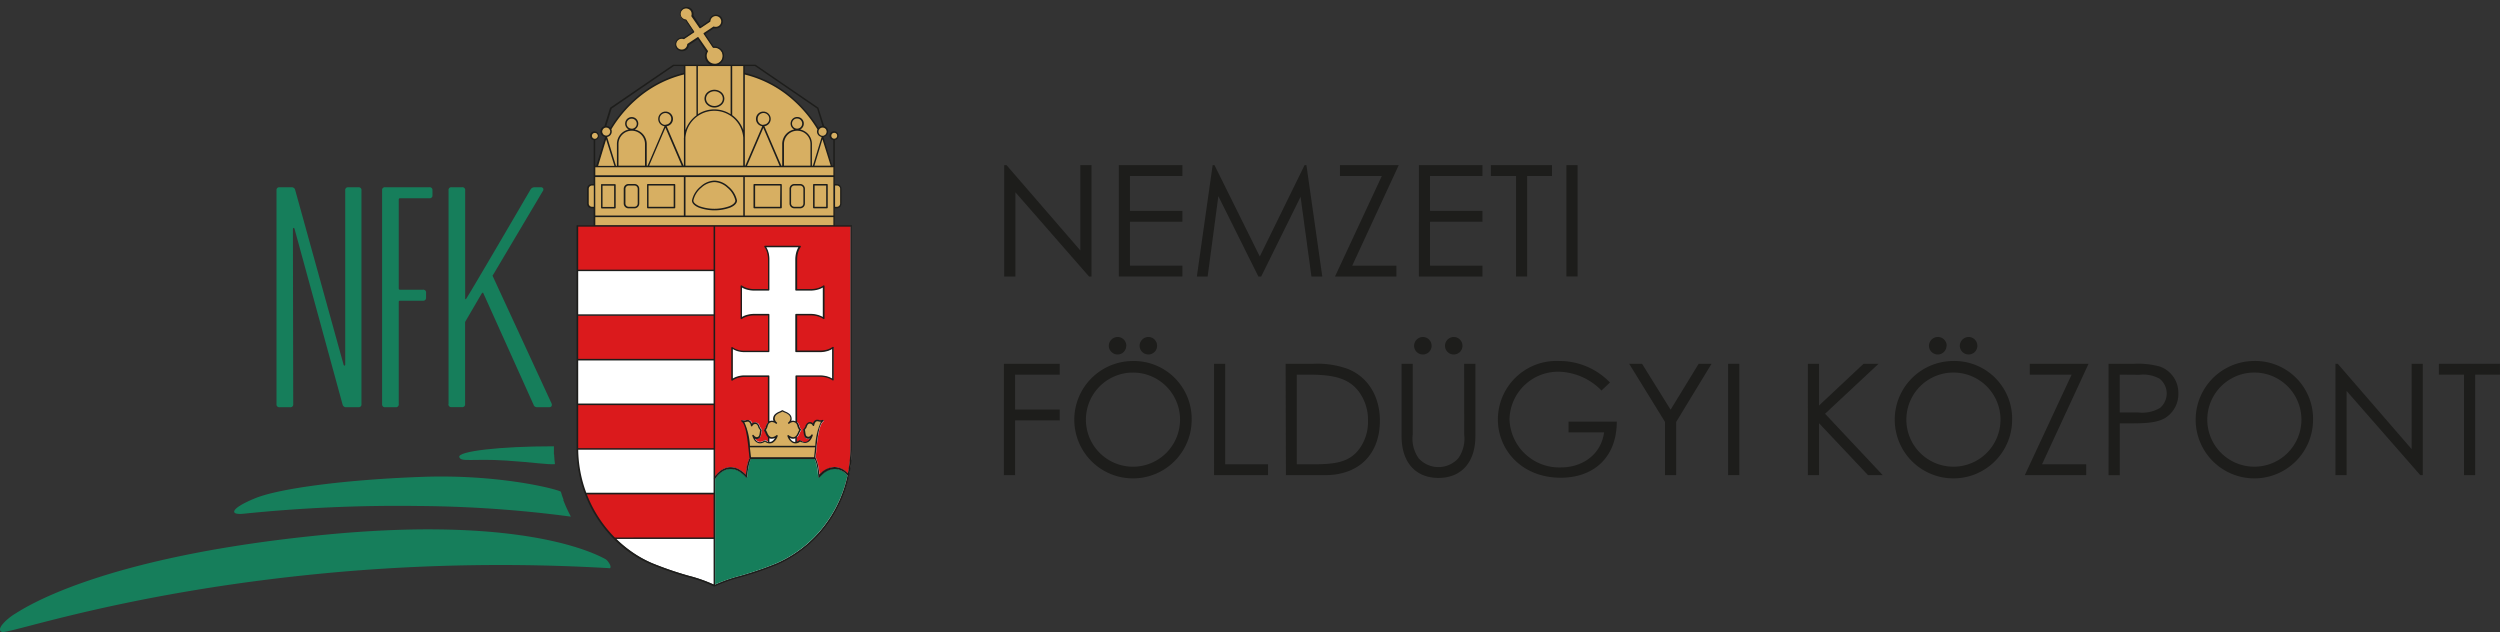
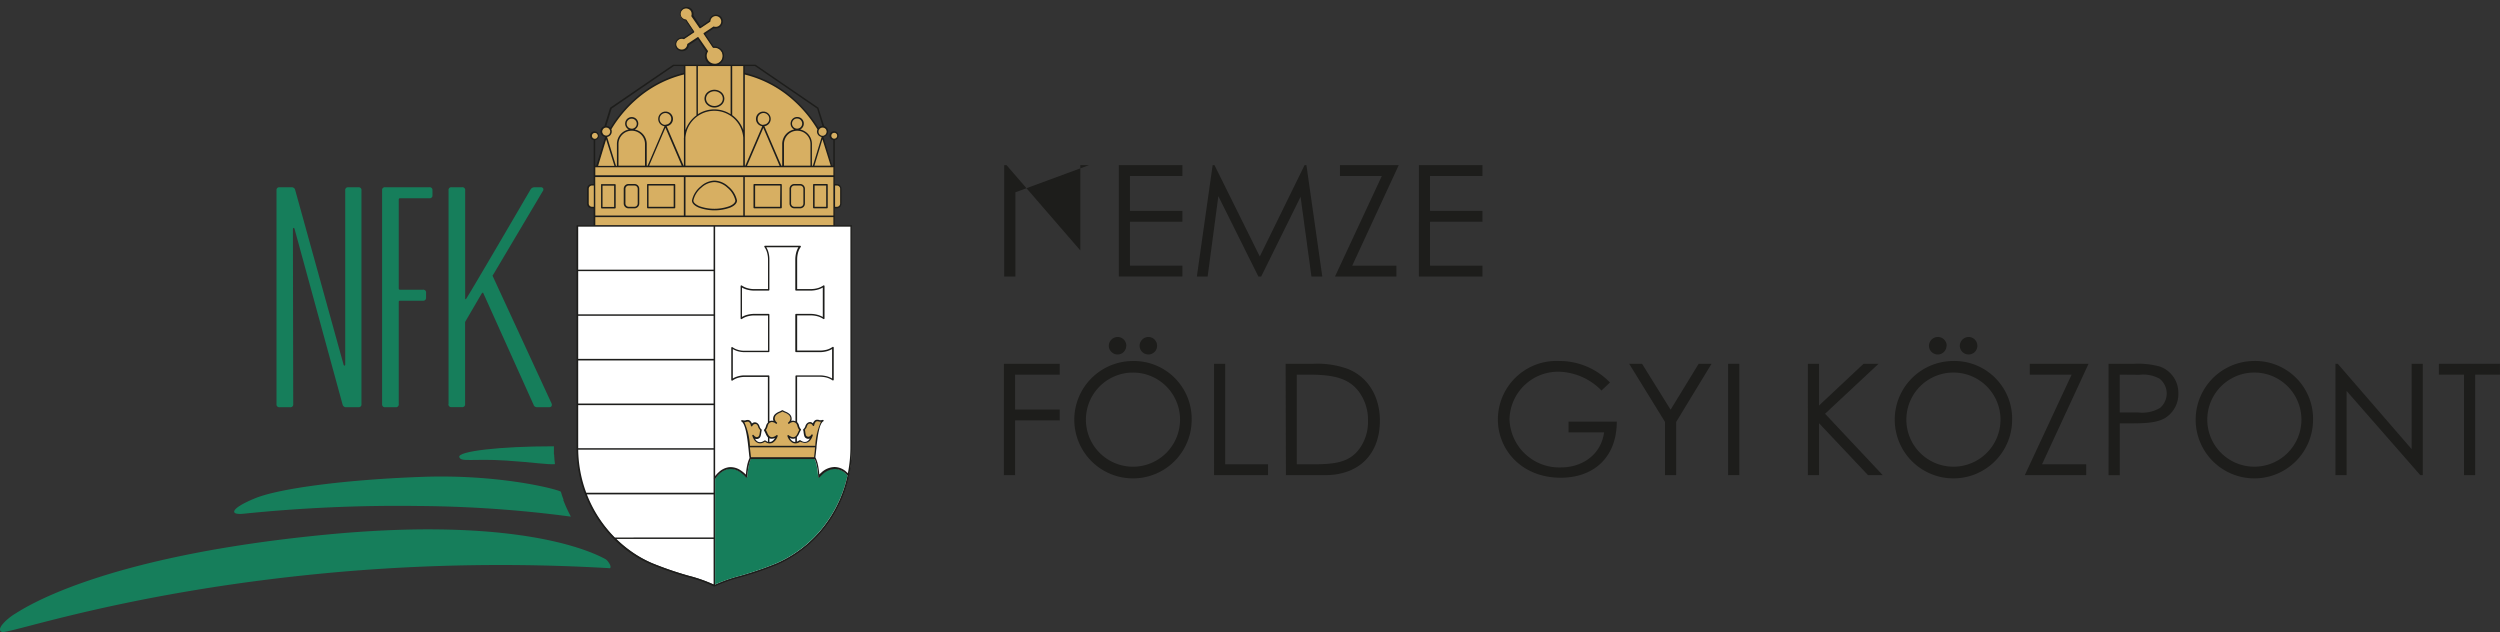
<svg xmlns="http://www.w3.org/2000/svg" width="352.739" height="89.176" viewBox="0 0 352.739 89.176">
  <rect x="0" y="0" width="352.739" height="89.176" fill="#333333" stroke="none" />
  <g id="Group_7" data-name="Group 7" transform="translate(-23.43 -18.84)">
    <path id="Path_45" data-name="Path 45" d="M141.185,50.71h2.3a.118.118,0,0,1,.113.107V81.889a18.043,18.043,0,0,1-2.828,9.792,17.415,17.415,0,0,1-7.676,6.607,48.541,48.541,0,0,1-5.233,1.793,19.99,19.99,0,0,0-3.575,1.273h-.107a19.324,19.324,0,0,0-3.569-1.273,48.768,48.768,0,0,1-5.238-1.793,16.622,16.622,0,0,1-2.761-1.527,17.6,17.6,0,0,1-2.5-2.082,18.851,18.851,0,0,1-2.37-2.936,18.29,18.29,0,0,1-1.7-3.36,17.474,17.474,0,0,1-.866-3.077,17.759,17.759,0,0,1-.311-3.2h0V50.817a.118.118,0,0,1,.108-.107h36.208Z" fill="#fff" />
    <path id="Path_46" data-name="Path 46" d="M124.283,27.981a1.233,1.233,0,0,1-1.256-1.205,1.191,1.191,0,0,1,.17-.661l-1.267-1.9-1.4.933a.866.866,0,1,1-.882-.916.9.9,0,0,1,.305.05l1.4-.939-1.1-1.646a.865.865,0,0,1,0-1.731.878.878,0,0,1,.888.849.812.812,0,0,1-.051.305l1.131,1.647,1.352-.911a.865.865,0,1,1,.871.888.853.853,0,0,1-.3-.051l-1.357.911,1.272,1.9h.165a1.233,1.233,0,0,1,.05,2.46M107.3,38.531a.52.52,0,1,1,.521-.52h0a.52.52,0,0,1-.521.52m33.816,0a.52.52,0,1,0-.52-.52h0a.52.52,0,0,0,.52.52M129.289,83.468c-.17-1.092-.328-4.769-1.194-5.244a1.009,1.009,0,0,0,.7,0c.294-.108.565.136.673.645a.487.487,0,0,1,.622-.3.543.543,0,0,1,.119.063c.317.209.221.565.566.882-.1.362-.08.894-.306,1.064s-.566.152-.831-.238c.311.888.854,1.267,1.7.707.786.566,1.318.221,1.7-.7-.515.408-.911.391-1.217.068-.175-.2-.265-.565-.486-.9.277-.272.277-.7.436-.894.316-.39.735-.407,1.2,0a.775.775,0,0,1-.228-1.072.8.8,0,0,1,.115-.138,4.211,4.211,0,0,1,.968-.566,4.1,4.1,0,0,1,.967.566.768.768,0,0,1,.026,1.087.719.719,0,0,1-.151.123c.476-.379.9-.362,1.217,0,.158.192.158.622.435.894a7.915,7.915,0,0,1-.492.9c-.305.323-.69.34-1.21-.068.362.917.9,1.256,1.7.7.842.566,1.38.181,1.7-.707-.278.39-.566.413-.838.238s-.192-.7-.294-1.064c.362-.288.26-.673.566-.882a.48.48,0,0,1,.671.108.486.486,0,0,1,.064.124c.091-.509.379-.753.679-.645a.965.965,0,0,0,.69,0c-.865.475-1.018,4.152-1.193,5.244ZM128.4,29.186V28.055h-8.372v1.131l-.141.034a16.7,16.7,0,0,0-5.849,2.828,17.463,17.463,0,0,0-2.444,2.263,18.514,18.514,0,0,0-2.031,2.721v.04a.663.663,0,0,0-.566-.34.673.673,0,0,0-.039,1.341v.1l-1.29,4.169h-.339v2.591h-.368a.566.566,0,0,0-.566.565v2.082a.567.567,0,0,0,.566.566h.368v2.585h33.8v-2.6h.362a.566.566,0,0,0,.566-.566V45.477a.565.565,0,0,0-.566-.565h-.362V42.321h-.345L139.5,38.163v-.1a.673.673,0,0,0-.039-1.34.681.681,0,0,0-.566.339v-.04a18.875,18.875,0,0,0-2.042-2.754,17.4,17.4,0,0,0-2.444-2.263,16.26,16.26,0,0,0-5.849-2.789" fill="#d7af62" />
    <path id="Path_47" data-name="Path 47" d="M143.018,85.9a3.378,3.378,0,0,0-.278-.283,2.3,2.3,0,0,0-1.538-.65,2.631,2.631,0,0,0-1.742.763,4.363,4.363,0,0,0-.408.408.114.114,0,0,1-.16,0,.122.122,0,0,1-.032-.064,11.318,11.318,0,0,0-.215-1.629,4.919,4.919,0,0,0-.288-.877h-8.978a4.459,4.459,0,0,0-.288.877,10.528,10.528,0,0,0-.221,1.629.107.107,0,0,1-.117.1.108.108,0,0,1-.069-.034,4.41,4.41,0,0,0-.855-.747,2.293,2.293,0,0,0-1.5-.413,2.408,2.408,0,0,0-1.34.639,4.616,4.616,0,0,0-.662.781v14.911A23.451,23.451,0,0,1,127.8,100.1a47.174,47.174,0,0,0,5.221-1.8,17.21,17.21,0,0,0,7.592-6.567,17.863,17.863,0,0,0,2.4-5.832" fill="#167e5b" />
-     <path id="Path_48" data-name="Path 48" d="M124.328,94.787V88.508H106.074a18,18,0,0,0,4.084,6.3Zm4.887-11.314h0a2.836,2.836,0,0,0-.175.436,3.579,3.579,0,0,0-.141.5c-.046.2-.085.418-.119.656s-.062.486-.085.752v.051l-.034-.034a4.877,4.877,0,0,0-.356-.334,3.913,3.913,0,0,0-.362-.266,2.763,2.763,0,0,0-.815-.373,2.116,2.116,0,0,0-.815-.073,2.375,2.375,0,0,0-.746.215,3.373,3.373,0,0,0-.7.475l-.265.266-.249.3h-.034V82.212H104.9V75.9h19.408V69.6H104.9v-6.29h19.408v-6.3H104.9v-6.3h38.55V81.986a18.126,18.126,0,0,1-.09,1.849c-.063.617-.147,1.216-.266,1.805v.039l-.028-.028-.091-.09a.678.678,0,0,0-.1-.091,2.812,2.812,0,0,0-.8-.52,2.14,2.14,0,0,0-.86-.181,2.328,2.328,0,0,0-.944.209,3.375,3.375,0,0,0-.928.605.826.826,0,0,0-.125.119,1.381,1.381,0,0,0-.13.124l-.034.034v-.051a5.093,5.093,0,0,0-.085-.752,6.32,6.32,0,0,0-.124-.656c-.04-.192-.1-.379-.147-.566a2.578,2.578,0,0,0-.2-.464h0a3.208,3.208,0,0,1,.057-.413c.022-.152.033-.328.05-.509v-.028c0-.17.04-.351.051-.532h0a20.727,20.727,0,0,1,.334-2.217c.147-.673.351-1.211.639-1.363a.064.064,0,0,0,0-.057.113.113,0,0,0,0-.045.065.065,0,0,0,0-.034.054.054,0,0,0-.062,0l-.181.034a.56.56,0,0,1-.153,0,.665.665,0,0,1-.141,0l-.175-.051h-.085a.5.5,0,0,0-.379.1.408.408,0,0,0-.147.164.976.976,0,0,0-.119.22h0v.04h-.028a.834.834,0,0,0-.119-.1.938.938,0,0,0-.142-.062.549.549,0,0,0-.2,0,.692.692,0,0,0-.2.062.048.048,0,0,1-.029,0h-.034a.6.6,0,0,0-.2.2,1.591,1.591,0,0,0-.114.248c0,.074-.062.147-.1.227a.646.646,0,0,1-.187.209.133.133,0,0,0,0,.04v.05a.419.419,0,0,0,.039.187c.04.062,0,.136,0,.2.023.143.054.284.091.424a.526.526,0,0,0,.181.294.474.474,0,0,0,.249.113.458.458,0,0,0,.249,0h.073l.029.034a.192.192,0,0,0,0,.034h0a1.134,1.134,0,0,1-.193.232.833.833,0,0,1-.22.136.636.636,0,0,1-.255.045.915.915,0,0,1-.288-.056l-.181-.074-.187-.113h-.1c-.091.056-.176.113-.255.153a2.042,2.042,0,0,1-.232.079h0v-.668h0l.074-.056a1.024,1.024,0,0,1,.073-.074.862.862,0,0,0,.142-.2l.124-.255.1-.215a2.343,2.343,0,0,1,.136-.232.176.176,0,0,0,0-.056v-.051a.756.756,0,0,1-.17-.249,1.955,1.955,0,0,1-.1-.277,1.6,1.6,0,0,0-.073-.2.729.729,0,0,0-.091-.158c-.034-.04-.062-.08-.1-.114l-.107-.079h0V71.894h3.326a3.685,3.685,0,0,1,1.018.136A2.915,2.915,0,0,1,141,72.4V67.929a2.781,2.781,0,0,1-.809.373,3.723,3.723,0,0,1-1.018.136h-3.423V63.211h2.031a3.541,3.541,0,0,1,1.024.141,2.768,2.768,0,0,1,.809.368V59.251a2.742,2.742,0,0,1-.809.368,3.694,3.694,0,0,1-1.024.141h-2.031V55.473a3.681,3.681,0,0,1,.131-1.018,2.763,2.763,0,0,1,.373-.815h-4.842a2.806,2.806,0,0,1,.379.815,3.5,3.5,0,0,1,.136,1.018V59.76h-2.037a3.689,3.689,0,0,1-1.018-.141,2.725,2.725,0,0,1-.815-.368V63.72a2.75,2.75,0,0,1,.815-.368,3.51,3.51,0,0,1,1.018-.141h2.037v5.227h-3.394a3.414,3.414,0,0,1-1.058-.153,2.756,2.756,0,0,1-.719-.356V72.4a2.451,2.451,0,0,1,.719-.351,3.272,3.272,0,0,1,1.058-.158h3.394v6.46h0a.494.494,0,0,0-.108.085l-.1.107a.571.571,0,0,0-.091.159,1.815,1.815,0,0,0-.073.2,1.913,1.913,0,0,1-.1.277.667.667,0,0,1-.17.249.431.431,0,0,0,0,.051.181.181,0,0,0,0,.057c.051.079.091.153.136.232l.1.209h0c.046.091.079.175.125.255a.889.889,0,0,0,.141.2.4.4,0,0,0,.074.068l.073.062h0v.611h0a1.221,1.221,0,0,1-.232-.079c-.079-.04-.164-.1-.254-.153s-.029,0-.051,0a.069.069,0,0,0-.045,0l-.193.113-.175.074a.889.889,0,0,1-.289.057.57.57,0,0,1-.248-.046.789.789,0,0,1-.227-.135,1.151,1.151,0,0,1-.192-.232h0a.065.065,0,0,1,0-.034v-.034h.068a.5.5,0,0,0,.254,0,.571.571,0,0,0,.255-.113.6.6,0,0,0,.181-.294c.034-.131.057-.278.085-.425a1.271,1.271,0,0,1,.028-.2.364.364,0,0,1,.034-.187c.034-.062,0,0,0-.051a.081.081,0,0,0-.028-.04.673.673,0,0,1-.181-.209,2.42,2.42,0,0,1-.1-.226,2.531,2.531,0,0,0-.113-.249.688.688,0,0,0-.2-.2h-.034a.05.05,0,0,1-.034,0,.653.653,0,0,0-.2-.062.511.511,0,0,0-.334.079.5.5,0,0,0-.124.1h0v-.033h0a1,1,0,0,0-.119-.221.514.514,0,0,0-.147-.164.414.414,0,0,0-.181-.091.391.391,0,0,0-.2,0h-.085l-.17.051h-.147a.49.49,0,0,1-.153,0l-.181-.034a.058.058,0,0,0-.062,0l-.028.034c-.028.034,0,0,0,.046a.092.092,0,0,0,.034.056,2.515,2.515,0,0,1,.7,1.657c.136.815.261,1.76.334,2.512a4.339,4.339,0,0,0,.062.566c.023.175.04.316.057.43" fill="#db1a1c" />
    <path id="Path_49" data-name="Path 49" d="M141.015,43.82H128.52v5.43h12.495Zm-33.589,5.43h12.49V43.82h-12.5Zm1.018-1.216h1.635v-3h-1.635Zm-.1-3.218h1.844a.123.123,0,0,1,.113.113v3.213a.123.123,0,0,1-.113.113h-1.844a.118.118,0,0,1-.107-.113v-3.23a.117.117,0,0,1,.107-.113m6.59,3.218h3.547v-3h-3.547Zm-.113-3.218h3.773a.124.124,0,0,1,.113.113v3.213a.124.124,0,0,1-.113.113h-3.767a.119.119,0,0,1-.1-.113V44.912a.118.118,0,0,1,.1-.113m25.285,0a.118.118,0,0,1,.108.113v3.213a.12.12,0,0,1-.108.113h-1.85a.125.125,0,0,1-.113-.113V44.912a.125.125,0,0,1,.113-.113Zm-.113.22h-1.629v3H140Zm-6.375-.22a.124.124,0,0,1,.113.113v3.213a.124.124,0,0,1-.113.113h-3.767a.125.125,0,0,1-.114-.113V44.912a.125.125,0,0,1,.114-.113Zm-26.671.22a.459.459,0,0,0-.453.458v2.076a.459.459,0,0,0,.453.464h.26v-3Zm28.555,0a.465.465,0,0,0-.459.458v2.076a.465.465,0,0,0,.459.464h.814a.464.464,0,0,0,.464-.464h0V45.477a.464.464,0,0,0-.464-.458Zm0-.22h.814a.678.678,0,0,1,.679.678v2.076a.679.679,0,0,1-.673.685h-.82a.685.685,0,0,1-.679-.685V45.477a.678.678,0,0,1,.679-.678m-23.374.22a.458.458,0,0,0-.458.458v2.076a.464.464,0,0,0,.458.464h.815a.464.464,0,0,0,.458-.464V45.477a.458.458,0,0,0-.458-.458Zm0-.22h.815a.678.678,0,0,1,.679.678v2.076a.685.685,0,0,1-.679.685h-.815a.685.685,0,0,1-.7-.667V45.477a.678.678,0,0,1,.679-.678m12.094-.266a2.826,2.826,0,0,0-1.811.78,3.236,3.236,0,0,0-1.131,1.816c0,.3.323.566.832.8a6.324,6.324,0,0,0,4.253,0c.515-.215.832-.5.832-.8a3.265,3.265,0,0,0-1.131-1.816,2.826,2.826,0,0,0-1.81-.78m0-.215a3.025,3.025,0,0,1,1.951.831,3.481,3.481,0,0,1,1.228,1.98c0,.4-.368.758-.968,1.007a6.534,6.534,0,0,1-4.418,0c-.6-.249-.973-.605-.973-1.007a3.481,3.481,0,0,1,1.228-1.98,3.036,3.036,0,0,1,1.951-.831m17.27.7h-.254v3h.254a.464.464,0,0,0,.464-.464h0V45.477a.464.464,0,0,0-.464-.458m-7.981,0h-3.553v3h3.519Zm-5.227-1.2h-8.151v5.43H128.3Zm-20.986-5.4a.413.413,0,0,0,.1-.821.513.513,0,0,0-.1,0,.413.413,0,0,0,0,.821m5.238-1.415a.713.713,0,0,0,.718-.707v0a.712.712,0,1,0-1.425,0,.706.706,0,0,0,.718.695h0m4.757-.565a.82.82,0,1,0-.82-.821h0a.819.819,0,0,0,.78.859h.029M108.953,38.5l-1.131,3.739h2.3Zm3.609-1.216a1.872,1.872,0,0,0-1.867,1.872v3.06h3.739v-3.06a1.872,1.872,0,0,0-1.872-1.872m4.757-.43-2.3,5.362h4.6Zm6.913-3.061a1.269,1.269,0,0,0,.843-.311.937.937,0,0,0,.339-.724.963.963,0,0,0-.339-.73,1.3,1.3,0,0,0-.843-.311,1.272,1.272,0,0,0-.837.311.968.968,0,0,0-.345.73.941.941,0,0,0,.345.724,1.238,1.238,0,0,0,.837.311m0,.221a1.466,1.466,0,0,1-.984-.368,1.165,1.165,0,0,1-.419-.888,1.2,1.2,0,0,1,.419-.894,1.522,1.522,0,0,1,1.968,0,1.2,1.2,0,0,1,.419.894,1.165,1.165,0,0,1-.419.888,1.478,1.478,0,0,1-.984.368m16.908,4.39a.413.413,0,1,0-.413-.413V38a.413.413,0,0,0,.413.408M135.9,36.992a.716.716,0,1,0-.006,0h.006m-4.758-.565a.821.821,0,1,0-.809-.832v.011a.821.821,0,0,0,.78.86h.018m0,.413-2.3,5.363h4.6Zm7.88.227a.1.1,0,0,1-.04.073.522.522,0,0,0-.051.226.58.58,0,1,0,.1-.305m-29.544.073c-.034,0-.046-.051-.04-.073a.564.564,0,1,0,.091.3.523.523,0,0,0-.051-.227m10.459,1.132V29.35a16,16,0,0,0-5.8,2.766,17.676,17.676,0,0,0-4.446,4.967.751.751,0,0,1,.056.3.773.773,0,0,1-.656.78l1.25,4.067h.136V39.159a2.093,2.093,0,0,1,.611-1.482,2.142,2.142,0,0,1,1.058-.566.927.927,0,1,1,.837,0,2.092,2.092,0,0,1,1.7,2.048v3.06h.125l2.387-5.566a1.041,1.041,0,1,1,.3,0l2.388,5.566h.045V38.571a2.708,2.708,0,0,1,0-.312m8.372,3.96v-3.96a4.09,4.09,0,0,0-8.157,0v3.96Zm0-14.057h-1.556v6.924a4.34,4.34,0,0,1,1.556,2.1Zm11.166,8.44-.741-2.432-8.774-6.008H128.52v.951a16.216,16.216,0,0,1,5.933,2.828,18.226,18.226,0,0,1,4.447,4.933.771.771,0,0,1,.565-.272m-19.549-8.44H118.5l-8.768,6.008-.747,2.432a.8.8,0,0,1,.566.272,17.954,17.954,0,0,1,4.44-4.933,16.188,16.188,0,0,1,5.923-2.828Zm1.77,0h-1.544v9.051a4.379,4.379,0,0,1,1.556-2.1Zm2.342,0H121.9V34.95a4.267,4.267,0,0,1,4.616,0V28.162ZM139.471,38.48l-1.131,3.739h2.3Zm-1.618,3.96H107.426v1.131h33.589V42.44h-3.162Zm-1.533-5.329a2.142,2.142,0,0,1,1.058.566,2.093,2.093,0,0,1,.611,1.482v3.06h.136l1.238-4.056a.779.779,0,0,1-.661-.769.883.883,0,0,1,.062-.3,17.727,17.727,0,0,0-4.441-4.966,15.973,15.973,0,0,0-5.8-2.766V42.219h.073l2.387-5.566a1.041,1.041,0,1,1,.3,0l2.387,5.566h.125v-3.06a2.091,2.091,0,0,1,1.7-2.048.933.933,0,1,1,.837,0m-.413.176a1.872,1.872,0,0,0-1.872,1.872v3.06h3.739v-3.06a1.872,1.872,0,0,0-1.867-1.872M124.3,27.84a1.123,1.123,0,0,0-.046-2.246h-.147a.145.145,0,0,1-.107-.045l-1.273-1.9a.107.107,0,0,1,0-.147l1.358-.911a.2.2,0,0,1,.1,0,.53.53,0,0,0,.13.034h.13a.758.758,0,1,0-.543-1.3.734.734,0,0,0-.232.5.164.164,0,0,1-.045.085l-1.358.91a.122.122,0,0,1-.152-.034l-1.132-1.646a.2.2,0,0,1,0-.1,1.162,1.162,0,0,0,.029-.13.566.566,0,0,0,0-.13.725.725,0,0,0-.232-.532.758.758,0,0,0-.566-.209.712.712,0,0,0-.526.232.733.733,0,0,0-.215.566.766.766,0,0,0,.718.741.2.2,0,0,1,.08.045l1.1,1.652a.108.108,0,0,1-.029.147l-1.391.933a.162.162,0,0,1-.1,0l-.13-.04h-.13a.756.756,0,0,0-.532.238.728.728,0,0,0-.209.537.71.71,0,0,0,.232.526.721.721,0,0,0,.565.21.7.7,0,0,0,.509-.21.742.742,0,0,0,.232-.5.176.176,0,0,1,.046-.091l1.4-.928a.109.109,0,0,1,.147,0l1.33,1.918a.174.174,0,0,1,0,.119,1.024,1.024,0,0,0-.13.288.942.942,0,0,0-.034.317,1.131,1.131,0,0,0,1.131,1.092M124.113,69.7h-19.1V75.78h19.1Zm0-6.3h-19.1v6.076h19.1Zm0-6.3h-19.1v6.092h19.1Zm-19.1-.215h19.1V50.823h-19.1Zm19.1,38H110.4a17,17,0,0,0,2.291,1.889,15.842,15.842,0,0,0,2.732,1.516,47.173,47.173,0,0,0,5.221,1.8,22.313,22.313,0,0,1,3.473,1.21Zm0-.215V88.6H106.238a18,18,0,0,0,1.623,3.191,18.24,18.24,0,0,0,2.314,2.89Zm0-18.667h-19.1v6.075h19.1Zm14.328,5.956h-9.2c0,.17.034.323.045.475.045.362.073.679.113.911h8.887c.034-.232.068-.566.107-.911,0-.152.028-.305.045-.475m-9.22-.215h9.243a9.344,9.344,0,0,1,.8-3.394h-.034a.948.948,0,0,1-.379-.073h-.057a.305.305,0,0,0-.226.062.676.676,0,0,0-.2.3,1.691,1.691,0,0,0-.057.22.108.108,0,0,1-.123.09.109.109,0,0,1-.08-.061l-.04-.068a.431.431,0,0,0-.238-.187.375.375,0,0,0-.26,0h-.039a.691.691,0,0,0-.244.362,1.14,1.14,0,0,1-.288.47,3.351,3.351,0,0,1,.057.345c.039.254.073.509.186.565a.375.375,0,0,0,.334.08.712.712,0,0,0,.345-.289c.062-.085.226,0,.192.1a2.152,2.152,0,0,1-.26.566,1.133,1.133,0,0,1-.5.441.946.946,0,0,1-.679,0,1.614,1.614,0,0,1-.351-.119,1.008,1.008,0,0,1-1.046.17,1.627,1.627,0,0,1-.741-.956.112.112,0,0,1,.08-.138.115.115,0,0,1,.089.013,1.137,1.137,0,0,0,.623.283.564.564,0,0,0,.441-.209A1.66,1.66,0,0,0,136,79.91a3.217,3.217,0,0,1,.2-.4,1.708,1.708,0,0,1-.266-.566,1.059,1.059,0,0,0-.124-.306.64.64,0,0,0-.47-.254.973.973,0,0,0-.565.243h0c-.085.068-.227-.1-.136-.164a.834.834,0,0,0,.311-.526.686.686,0,0,0-.209-.532,1.659,1.659,0,0,0-.566-.339,2.553,2.553,0,0,1-.334-.159,2.918,2.918,0,0,1-.334.159,1.741,1.741,0,0,0-.565.339.7.7,0,0,0-.2.532.8.8,0,0,0,.317.526c.079.068-.057.232-.147.164h0a.976.976,0,0,0-.566-.243.638.638,0,0,0-.469.254,1.2,1.2,0,0,0-.13.306,1.542,1.542,0,0,1-.255.566c.079.135.141.271.2.4a1.372,1.372,0,0,0,.232.407.562.562,0,0,0,.441.209,1.134,1.134,0,0,0,.622-.283c.079-.062.209.034.17.125a1.647,1.647,0,0,1-.736.956,1.019,1.019,0,0,1-1.052-.17,1.66,1.66,0,0,1-.35.175.923.923,0,0,1-.674,0,1.082,1.082,0,0,1-.509-.441,2.169,2.169,0,0,1-.26-.566c-.04-.1.125-.186.187-.1a.742.742,0,0,0,.35.288.359.359,0,0,0,.329-.079c.118-.079.158-.334.192-.566a1.8,1.8,0,0,1,.056-.345,1.136,1.136,0,0,1-.294-.469.667.667,0,0,0-.232-.362h-.051a.358.358,0,0,0-.254,0,.428.428,0,0,0-.238.186.352.352,0,0,0-.039.068.109.109,0,0,1-.143.053.113.113,0,0,1-.061-.081,1.878,1.878,0,0,0-.056-.221.681.681,0,0,0-.2-.3.305.305,0,0,0-.227-.063h-.051a.981.981,0,0,1-.39.074h0a9.338,9.338,0,0,1,.792,3.394m13.8,4.146-.278-.277a2.316,2.316,0,0,0-1.533-.651,2.682,2.682,0,0,0-1.747.764q-.215.194-.408.407a.113.113,0,0,1-.2-.067,9.338,9.338,0,0,0-.209-1.624,4.33,4.33,0,0,0-.294-.882h-9.006a4.354,4.354,0,0,0-.288.882,9.747,9.747,0,0,0-.215,1.624.113.113,0,0,1-.2.067,4.339,4.339,0,0,0-.843-.746,2.289,2.289,0,0,0-1.51-.413,2.373,2.373,0,0,0-1.33.639,3.771,3.771,0,0,0-.661.781V101.36a22.145,22.145,0,0,1,3.467-1.211,47.589,47.589,0,0,0,5.221-1.8,17.281,17.281,0,0,0,7.592-6.567,17.842,17.842,0,0,0,2.4-5.838m-1.782-35.337h2.308a.113.113,0,0,1,.107.107V81.991a18.184,18.184,0,0,1-2.828,9.865,17.482,17.482,0,0,1-7.7,6.653,47.294,47.294,0,0,1-5.244,1.8,20.467,20.467,0,0,0-3.586,1.279.13.13,0,0,1-.062,0h-.045a19.709,19.709,0,0,0-3.581-1.279,46.928,46.928,0,0,1-5.249-1.81,15.768,15.768,0,0,1-2.8-1.51,17.836,17.836,0,0,1-2.506-2.1,18.535,18.535,0,0,1-2.376-2.958,18.15,18.15,0,0,1-2.573-6.477,18.4,18.4,0,0,1-.311-3.219h0V50.71a.119.119,0,0,1,.107-.108h2.308V48.238h-.26a.678.678,0,0,1-.673-.685h0V45.477a.678.678,0,0,1,.673-.678h.26V38.616a.627.627,0,1,1,.221,0v3.6h.152l1.245-4.056a.775.775,0,0,1-.091-1.516.114.114,0,0,1,0-.045l.775-2.517a.128.128,0,0,1,.045-.062l8.847-6.042h5.318a1.364,1.364,0,0,1-.4-.266,1.325,1.325,0,0,1-.413-.939,1.358,1.358,0,0,1,.158-.661L121.9,24.367l-1.261.843a.975.975,0,0,1-.294.593.951.951,0,0,1-.656.272.994.994,0,0,1-.7-.272.963.963,0,0,1-.3-.684,1,1,0,0,1,.271-.69.959.959,0,0,1,.685-.3.8.8,0,0,1,.17,0h.118l1.256-.843-1.012-1.527a1.016,1.016,0,0,1-.566-.294.973.973,0,1,1,1.674-.7h0a.805.805,0,0,1,0,.17v.113l1.013,1.516,1.165-.809a1,1,0,0,1,1.669-.583.979.979,0,0,1,0,1.381.954.954,0,0,1-.679.3.853.853,0,0,1-.175,0,.439.439,0,0,1-.119-.028l-1.216.82,1.171,1.748h.107a1.348,1.348,0,0,1,.956.374,1.371,1.371,0,0,1,.413.939,1.355,1.355,0,0,1-.373.956,1.384,1.384,0,0,1-.436.3h5.25l8.841,6.047a.129.129,0,0,1,.04.062l.8,2.512a.059.059,0,0,1,0,.045.786.786,0,0,1,.566.747.77.77,0,0,1-.668.78l1.233,4.056H141v-3.6a.633.633,0,1,1,.221,0V44.8h.254a.685.685,0,0,1,.685.678v2.076a.685.685,0,0,1-.685.685h-.254v2.37ZM124.113,86.415a.069.069,0,0,1,0-.08v-4.05h-19.1a18.118,18.118,0,0,0,.306,3.083,17.547,17.547,0,0,0,.831,2.993h17.96Zm11.551-8.14V71.917a.123.123,0,0,1,.113-.113h3.309a3.938,3.938,0,0,1,1.047.141,3.018,3.018,0,0,1,.7.3V68.087a3.062,3.062,0,0,1-.7.3,3.938,3.938,0,0,1-1.047.141h-3.332a.118.118,0,0,1-.113-.107V63.239a.125.125,0,0,1,.113-.113h2.014a3.859,3.859,0,0,1,1.047.142,3.191,3.191,0,0,1,.707.294V59.41a2.977,2.977,0,0,1-.707.294,3.858,3.858,0,0,1-1.047.141h-2.014a.118.118,0,0,1-.113-.107V55.473a3.98,3.98,0,0,1,.142-1.047,3.327,3.327,0,0,1,.294-.7h-4.525a2.857,2.857,0,0,1,.3.7,3.74,3.74,0,0,1,.136,1.047v4.265a.113.113,0,0,1-.107.107h-2.014a3.9,3.9,0,0,1-1.047-.141,2.71,2.71,0,0,1-.7-.294v4.152a2.892,2.892,0,0,1,.7-.294,3.9,3.9,0,0,1,1.047-.142h2.014a.118.118,0,0,1,.107.113v5.182a.113.113,0,0,1-.107.107h-3.36a3.564,3.564,0,0,1-1.081-.158,3.263,3.263,0,0,1-.611-.277v4.152a2.649,2.649,0,0,1,.611-.277,3.361,3.361,0,0,1,1.081-.164h3.36a.117.117,0,0,1,.107.113V78.28a.712.712,0,0,1,.323-.084.914.914,0,0,1,.265.039.62.62,0,0,1-.067-.237.938.938,0,0,1,.26-.7,1.946,1.946,0,0,1,.628-.385,2.432,2.432,0,0,0,.367-.186.132.132,0,0,1,.113,0,3.1,3.1,0,0,0,.363.186,1.88,1.88,0,0,1,.633.385.913.913,0,0,1,.255.7.749.749,0,0,1-.063.237.926.926,0,0,1,.266-.039.731.731,0,0,1,.311.079m-3.654,2.4v.515a.6.6,0,0,0,.317-.057,1.132,1.132,0,0,0,.464-.5.968.968,0,0,1-.424.113.722.722,0,0,1-.357-.074m3.654.515v-.515a.609.609,0,0,1-.345.074.982.982,0,0,1-.424-.113,1.132,1.132,0,0,0,.464.5.564.564,0,0,0,.305.057m.227-.673v.639a1.735,1.735,0,0,0,.367-.2.154.154,0,0,1,.119,0,1.438,1.438,0,0,0,.368.193.75.75,0,0,0,.52,0,.884.884,0,0,0,.407-.362.449.449,0,0,1,.04-.057h-.079a.567.567,0,0,1-.521-.107c-.186-.136-.226-.43-.271-.741a1.722,1.722,0,0,0-.068-.379.115.115,0,0,1,.04-.114.915.915,0,0,0,.271-.424.87.87,0,0,1,.323-.464l.067-.039a.562.562,0,0,1,.419-.051.614.614,0,0,1,.26.164h0a.939.939,0,0,1,.266-.4.521.521,0,0,1,.407-.108h.085a.817.817,0,0,0,.311.068,1.731,1.731,0,0,0,.328-.056c.1,0,.165.147.074.2-.566.3-.8,2.11-.962,3.558v.034c0,.193-.039.379-.056.566-.04.368-.074.69-.108.928a4.423,4.423,0,0,1,.351,1.007,9.314,9.314,0,0,1,.2,1.419,3.525,3.525,0,0,1,.26-.243,2.825,2.825,0,0,1,1.889-.814,2.5,2.5,0,0,1,1.7.707,1.664,1.664,0,0,1,.181.175,18.542,18.542,0,0,0,.362-3.648V50.823H124.334v35.2a3.532,3.532,0,0,1,.514-.565,2.614,2.614,0,0,1,1.46-.7,2.514,2.514,0,0,1,1.64.453,3.931,3.931,0,0,1,.724.6,9.437,9.437,0,0,1,.2-1.419,4.738,4.738,0,0,1,.317-.934c-.04-.237-.074-.565-.119-1-.153-1.5-.4-3.8-1.024-4.146-.09-.057,0-.227.079-.2a1.831,1.831,0,0,0,.328.057.809.809,0,0,0,.311-.068h.091a.486.486,0,0,1,.4.107.846.846,0,0,1,.266.4h0a.7.7,0,0,1,.266-.164.568.568,0,0,1,.418.051l.068.04a.869.869,0,0,1,.323.463.832.832,0,0,0,.271.425.13.13,0,0,1,.04.113c-.029.119-.046.254-.068.379-.045.311-.085.605-.277.741a.567.567,0,0,1-.515.107h-.079a.36.36,0,0,1,.039.057.927.927,0,0,0,.4.362.767.767,0,0,0,.526,0,1.554,1.554,0,0,0,.368-.192.143.143,0,0,1,.118,0,1.912,1.912,0,0,0,.368.2v-.628h0a.383.383,0,0,0-.045-.045,1.818,1.818,0,0,1-.272-.464,4.253,4.253,0,0,0-.226-.447.119.119,0,0,1,0-.135,1.217,1.217,0,0,0,.26-.509,1.168,1.168,0,0,1,.17-.379c.034-.034.062-.074.1-.1V72.024H128.52a3.414,3.414,0,0,0-1.019.147,2.693,2.693,0,0,0-.718.362.113.113,0,0,1-.157-.032.107.107,0,0,1-.018-.058V67.917a.113.113,0,0,1,.117-.109.111.111,0,0,1,.058.019,2.352,2.352,0,0,0,.718.356,3.172,3.172,0,0,0,1.019.147h3.275V63.347h-1.906a3.641,3.641,0,0,0-.985.13,2.635,2.635,0,0,0-.809.373.106.106,0,0,1-.169-.085V59.206a.108.108,0,0,1,.11-.1.113.113,0,0,1,.059.02,2.637,2.637,0,0,0,.809.374,3.485,3.485,0,0,0,.985.13h1.906V55.473a3.721,3.721,0,0,0-.13-.985,2.689,2.689,0,0,0-.379-.8.113.113,0,0,1,.032-.157.117.117,0,0,1,.058-.018h4.944a.112.112,0,0,1,.109.117.107.107,0,0,1-.018.058,2.641,2.641,0,0,0-.379.8,3.722,3.722,0,0,0-.125.985v4.152h1.9a3.562,3.562,0,0,0,.99-.13,2.652,2.652,0,0,0,.8-.374.108.108,0,0,1,.15.026.113.113,0,0,1,.02.059v4.559a.107.107,0,0,1-.11.1.1.1,0,0,1-.06-.02,2.65,2.65,0,0,0-.8-.373,3.764,3.764,0,0,0-.99-.13h-1.9V68.3h3.2a3.714,3.714,0,0,0,.984-.124,2.547,2.547,0,0,0,.8-.379.112.112,0,0,1,.156.032.108.108,0,0,1,.019.058v4.525a.113.113,0,0,1-.117.11.117.117,0,0,1-.058-.019,2.809,2.809,0,0,0-.8-.379A3.709,3.709,0,0,0,139.1,72h-3.2v6.4l.1.108a1.147,1.147,0,0,1,.17.379,1.135,1.135,0,0,0,.26.509.128.128,0,0,1,0,.136,3.43,3.43,0,0,0-.232.446,1.8,1.8,0,0,1-.271.464l-.045.046ZM107.426,50.608h33.589V49.477H107.426Z" fill="#1d1d1b" />
    <path id="Path_50" data-name="Path 50" d="M109.377,99.018c.521.034-.084-1.069-.565-1.313-3.773-2.03-15.143-5.764-39.354-3.433-32.13,3.1-42.832,10.533-43.9,11.166s-2.8,2.2-1.867,2.563,18.016-5.832,47.25-8.429a264.073,264.073,0,0,1,38.431-.566" fill="#167e5b" />
    <path id="Path_51" data-name="Path 51" d="M72.569,45.262h1.42a.391.391,0,0,1,.442.331.376.376,0,0,1,0,.116V75.854a.391.391,0,0,1-.332.441.4.4,0,0,1-.11,0H72.258a.486.486,0,0,1-.486-.356L64.984,51.117c-.034-.09-.074-.13-.136-.113s-.09.068-.09.153l.045,24.7a.39.39,0,0,1-.332.441.4.4,0,0,1-.109,0H62.885a.39.39,0,0,1-.441-.332.4.4,0,0,1,0-.109V45.709a.391.391,0,0,1,.325-.446.41.41,0,0,1,.116,0h1.7a.482.482,0,0,1,.487.357L71.913,70.31c.034.091.074.125.136.113s.091-.068.091-.158V45.709a.39.39,0,0,1,.325-.446.41.41,0,0,1,.116,0" fill="#167e5b" />
    <path id="Path_52" data-name="Path 52" d="M84.036,46.818H79.872a.158.158,0,0,0-.18.133.2.2,0,0,0,0,.042V59.54a.159.159,0,0,0,.139.176.148.148,0,0,0,.042,0H83.1a.391.391,0,0,1,.446.325.376.376,0,0,1,0,.116v.668a.4.4,0,0,1-.446.447H79.872a.158.158,0,0,0-.18.133.2.2,0,0,0,0,.042V75.854a.39.39,0,0,1-.331.441.4.4,0,0,1-.11,0H77.785a.39.39,0,0,1-.441-.332.4.4,0,0,1,0-.109V45.7a.39.39,0,0,1,.331-.442.405.405,0,0,1,.11,0h6.222a.39.39,0,0,1,.441.332.338.338,0,0,1,0,.11v.673a.389.389,0,0,1-.331.441.405.405,0,0,1-.11,0" fill="#167e5b" />
    <path id="Path_53" data-name="Path 53" d="M86.717,75.854V45.7a.391.391,0,0,1,.331-.442.405.405,0,0,1,.11,0h1.465a.39.39,0,0,1,.441.332.405.405,0,0,1,0,.11v15.21c0,.085,0,.136.091.153S98.29,45.574,98.29,45.574a.636.636,0,0,1,.532-.312h.888a.363.363,0,0,1,.357.159.356.356,0,0,1-.046.373l-7,11.794a.193.193,0,0,0-.045.266l8.276,17.909.045.176c0,.237-.136.356-.4.356h-1.7a.493.493,0,0,1-.486-.356L91.632,60.224c-.033-.12-.107-.12-.22,0L89.1,64.184a.348.348,0,0,0-.045.221V75.842a.391.391,0,0,1-.332.442.4.4,0,0,1-.109,0H87.147a.39.39,0,0,1-.441-.332.338.338,0,0,1,0-.11" fill="#167e5b" />
    <path id="Path_54" data-name="Path 54" d="M101.583,82.93V81.81c-7.829,0-13.526.719-13.35,1.5s1.816.2,6.658.515c3.552.232,5.962.605,6.839.5q-.086-.7-.119-1.392" fill="#167e5b" />
    <path id="Path_55" data-name="Path 55" d="M102.946,89.351a11.915,11.915,0,0,1-.379-1.132h0c-.645-.4-8.745-2.466-19.4-2.1s-20.279,1.6-23.758,3.032-3.62,2.353-1.714,2.183a213.947,213.947,0,0,1,24.89-1.1,170.85,170.85,0,0,1,21.393,1.5,20.648,20.648,0,0,1-1.08-2.364" fill="#167e5b" />
-     <path id="Path_56" data-name="Path 56" d="M165.118,57.854V42.14h.328L175.86,54.177V42.14h1.578V57.854h-.351L166.7,45.97V57.854Z" fill="#1d1d1b" />
+     <path id="Path_56" data-name="Path 56" d="M165.118,57.854V42.14h.328L175.86,54.177V42.14h1.578h-.351L166.7,45.97V57.854Z" fill="#1d1d1b" />
    <path id="Path_57" data-name="Path 57" d="M181.291,42.14h8.971v1.533h-7.4v4.921h7.4v1.533h-7.4v6.194h7.4v1.533h-8.971Z" fill="#1d1d1b" />
    <path id="Path_58" data-name="Path 58" d="M192.3,57.854l2.229-15.714h.26l6.392,12.892L207.5,42.14h.26L210,57.854h-1.533l-1.533-11.245-5.555,11.245h-.4l-5.645-11.336-1.51,11.336Z" fill="#1d1d1b" />
    <path id="Path_59" data-name="Path 59" d="M212.493,43.673V42.14h8.293l-6.562,14.181h6.234v1.533h-8.666L218.4,43.673Z" fill="#1d1d1b" />
    <path id="Path_60" data-name="Path 60" d="M223.631,42.14H232.6v1.533h-7.4v4.921h7.4v1.533h-7.4v6.194h7.4v1.533h-8.971Z" fill="#1d1d1b" />
-     <path id="Path_61" data-name="Path 61" d="M233.785,43.673V42.14h8.621v1.533h-3.5V57.854h-1.573V43.673Z" fill="#1d1d1b" />
-     <rect id="Rectangle_16" data-name="Rectangle 16" width="1.578" height="15.709" transform="translate(244.442 42.14)" fill="#1d1d1b" />
    <path id="Path_62" data-name="Path 62" d="M165.073,70.169h7.88V71.7h-6.3v4.921h6.3v1.533h-6.3v7.727h-1.578Z" fill="#1d1d1b" />
    <path id="Path_63" data-name="Path 63" d="M186.693,67.635a1.227,1.227,0,0,1-1.228,1.221,1.243,1.243,0,0,1-1.244-1.221,1.263,1.263,0,0,1,1.244-1.251,1.246,1.246,0,0,1,1.228,1.251m-4.356,0a1.222,1.222,0,0,1-1.222,1.221h0a1.245,1.245,0,0,1-1.239-1.221,1.269,1.269,0,0,1,1.251-1.251,1.239,1.239,0,0,1,1.221,1.251m-5.7,10.459a6.641,6.641,0,1,0,6.6-6.686,6.641,6.641,0,0,0-6.6,6.686m14.922-.068a8.281,8.281,0,1,1-8.4-8.248,8.166,8.166,0,0,1,8.4,8.248" fill="#1d1d1b" />
    <path id="Path_64" data-name="Path 64" d="M194.725,70.169H196.3V84.35h6.041v1.533h-7.614Z" fill="#1d1d1b" />
    <path id="Path_65" data-name="Path 65" d="M258.357,78.377,253.3,70.169h1.816l4.028,6.477,3.96-6.477h1.816l-4.989,8.208v7.506h-1.573Z" fill="#1d1d1b" />
    <rect id="Rectangle_17" data-name="Rectangle 17" width="1.578" height="15.709" transform="translate(267.261 70.169)" fill="#1d1d1b" />
    <path id="Path_66" data-name="Path 66" d="M278.512,70.169h1.573v5.889l6.279-5.889h2.121l-7.546,7.048,8.14,8.666H287l-6.912-7.331v7.331h-1.573Z" fill="#1d1d1b" />
    <path id="Path_67" data-name="Path 67" d="M302.428,67.635a1.227,1.227,0,0,1-1.227,1.221,1.243,1.243,0,0,1-1.25-1.221,1.268,1.268,0,0,1,1.25-1.251,1.245,1.245,0,0,1,1.227,1.251m-4.355,0a1.228,1.228,0,0,1-1.228,1.221,1.243,1.243,0,0,1-1.25-1.221,1.268,1.268,0,0,1,1.25-1.251,1.245,1.245,0,0,1,1.256,1.234v.017M292.41,78.094A6.641,6.641,0,0,0,305.692,78h0a6.641,6.641,0,0,0-13.282.091m14.923-.068a8.282,8.282,0,1,1-8.4-8.248,8.163,8.163,0,0,1,8.4,7.921q0,.164,0,.327" fill="#1d1d1b" />
    <path id="Path_68" data-name="Path 68" d="M309.821,71.7V70.169h8.293L311.552,84.35h6.234v1.533H309.12L315.727,71.7Z" fill="#1d1d1b" />
    <path id="Path_69" data-name="Path 69" d="M322.515,71.7v5.34h2.6a4.931,4.931,0,0,0,3.106-.657,2.708,2.708,0,0,0,.922-2.036,2.679,2.679,0,0,0-.985-2.059,4.717,4.717,0,0,0-2.868-.566Zm-1.578-1.533h3.631a11.532,11.532,0,0,1,3.632.4,3.914,3.914,0,0,1,2.585,3.784,3.961,3.961,0,0,1-1.816,3.434c-1.131.7-2.738.792-4.9.792h-1.55v7.308h-1.578Z" fill="#1d1d1b" />
    <path id="Path_70" data-name="Path 70" d="M334.869,78.094A6.641,6.641,0,0,0,348.151,78h0a6.641,6.641,0,0,0-13.282.091m14.923-.068a8.282,8.282,0,1,1-8.4-8.248,8.163,8.163,0,0,1,8.4,7.921q0,.164,0,.327" fill="#1d1d1b" />
    <path id="Path_71" data-name="Path 71" d="M352.948,85.883V70.169h.328L363.7,82.206V70.169h1.573V85.883h-.351L354.526,74V85.883Z" fill="#1d1d1b" />
    <path id="Path_72" data-name="Path 72" d="M367.542,70.169V71.7h3.547V85.883h1.578V71.7h3.5V70.169Z" fill="#1d1d1b" />
-     <rect id="Rectangle_18" data-name="Rectangle 18" width="352.733" height="88.182" transform="translate(23.43 18.84)" fill="none" />
    <path id="Path_73" data-name="Path 73" d="M208.726,84.35c2.975,0,4.943-.266,6.341-1.969a6.428,6.428,0,0,0,1.38-4.157,6.674,6.674,0,0,0-1.312-4.158C213.647,72.12,211.412,71.7,208,71.7h-1.6V84.35Zm-3.9-14.181h3.9a12.528,12.528,0,0,1,4.876.724c2.828,1.131,4.525,3.852,4.525,7.308,0,4.486-2.715,7.682-7.767,7.682h-5.492Z" fill="#1d1d1b" />
-     <path id="Path_74" data-name="Path 74" d="M229.78,67.629a1.227,1.227,0,0,1-1.228,1.227h0a1.237,1.237,0,0,1-1.244-1.227,1.262,1.262,0,0,1,1.244-1.245,1.245,1.245,0,0,1,1.228,1.245m-4.356,0a1.227,1.227,0,0,1-1.228,1.227h0a1.237,1.237,0,0,1-1.244-1.227,1.262,1.262,0,0,1,1.244-1.245,1.245,1.245,0,0,1,1.228,1.245m4.593,2.54H231.6V80.39c0,3.694-1.991,5.883-5.209,5.883s-5.205-2.189-5.205-5.883V70.169h1.573v9.978a4.8,4.8,0,0,0,.832,3.349,3.762,3.762,0,0,0,5.312.288,3.913,3.913,0,0,0,.288-.288,4.806,4.806,0,0,0,.831-3.349Z" fill="#1d1d1b" />
    <path id="Path_75" data-name="Path 75" d="M251.552,78.326c0,4.989-3.2,7.919-7.919,7.919-5.448,0-8.859-3.892-8.859-8.225a8.262,8.262,0,0,1,8.621-8.247,9.91,9.91,0,0,1,7.195,3.037l-1.2,1.132a8.692,8.692,0,0,0-5.956-2.653,6.863,6.863,0,0,0-7.02,6.675,7.02,7.02,0,0,0,7.263,6.827c2.975,0,5.657-1.77,6.081-4.944h-5.012V78.326Z" fill="#1d1d1b" />
  </g>
</svg>